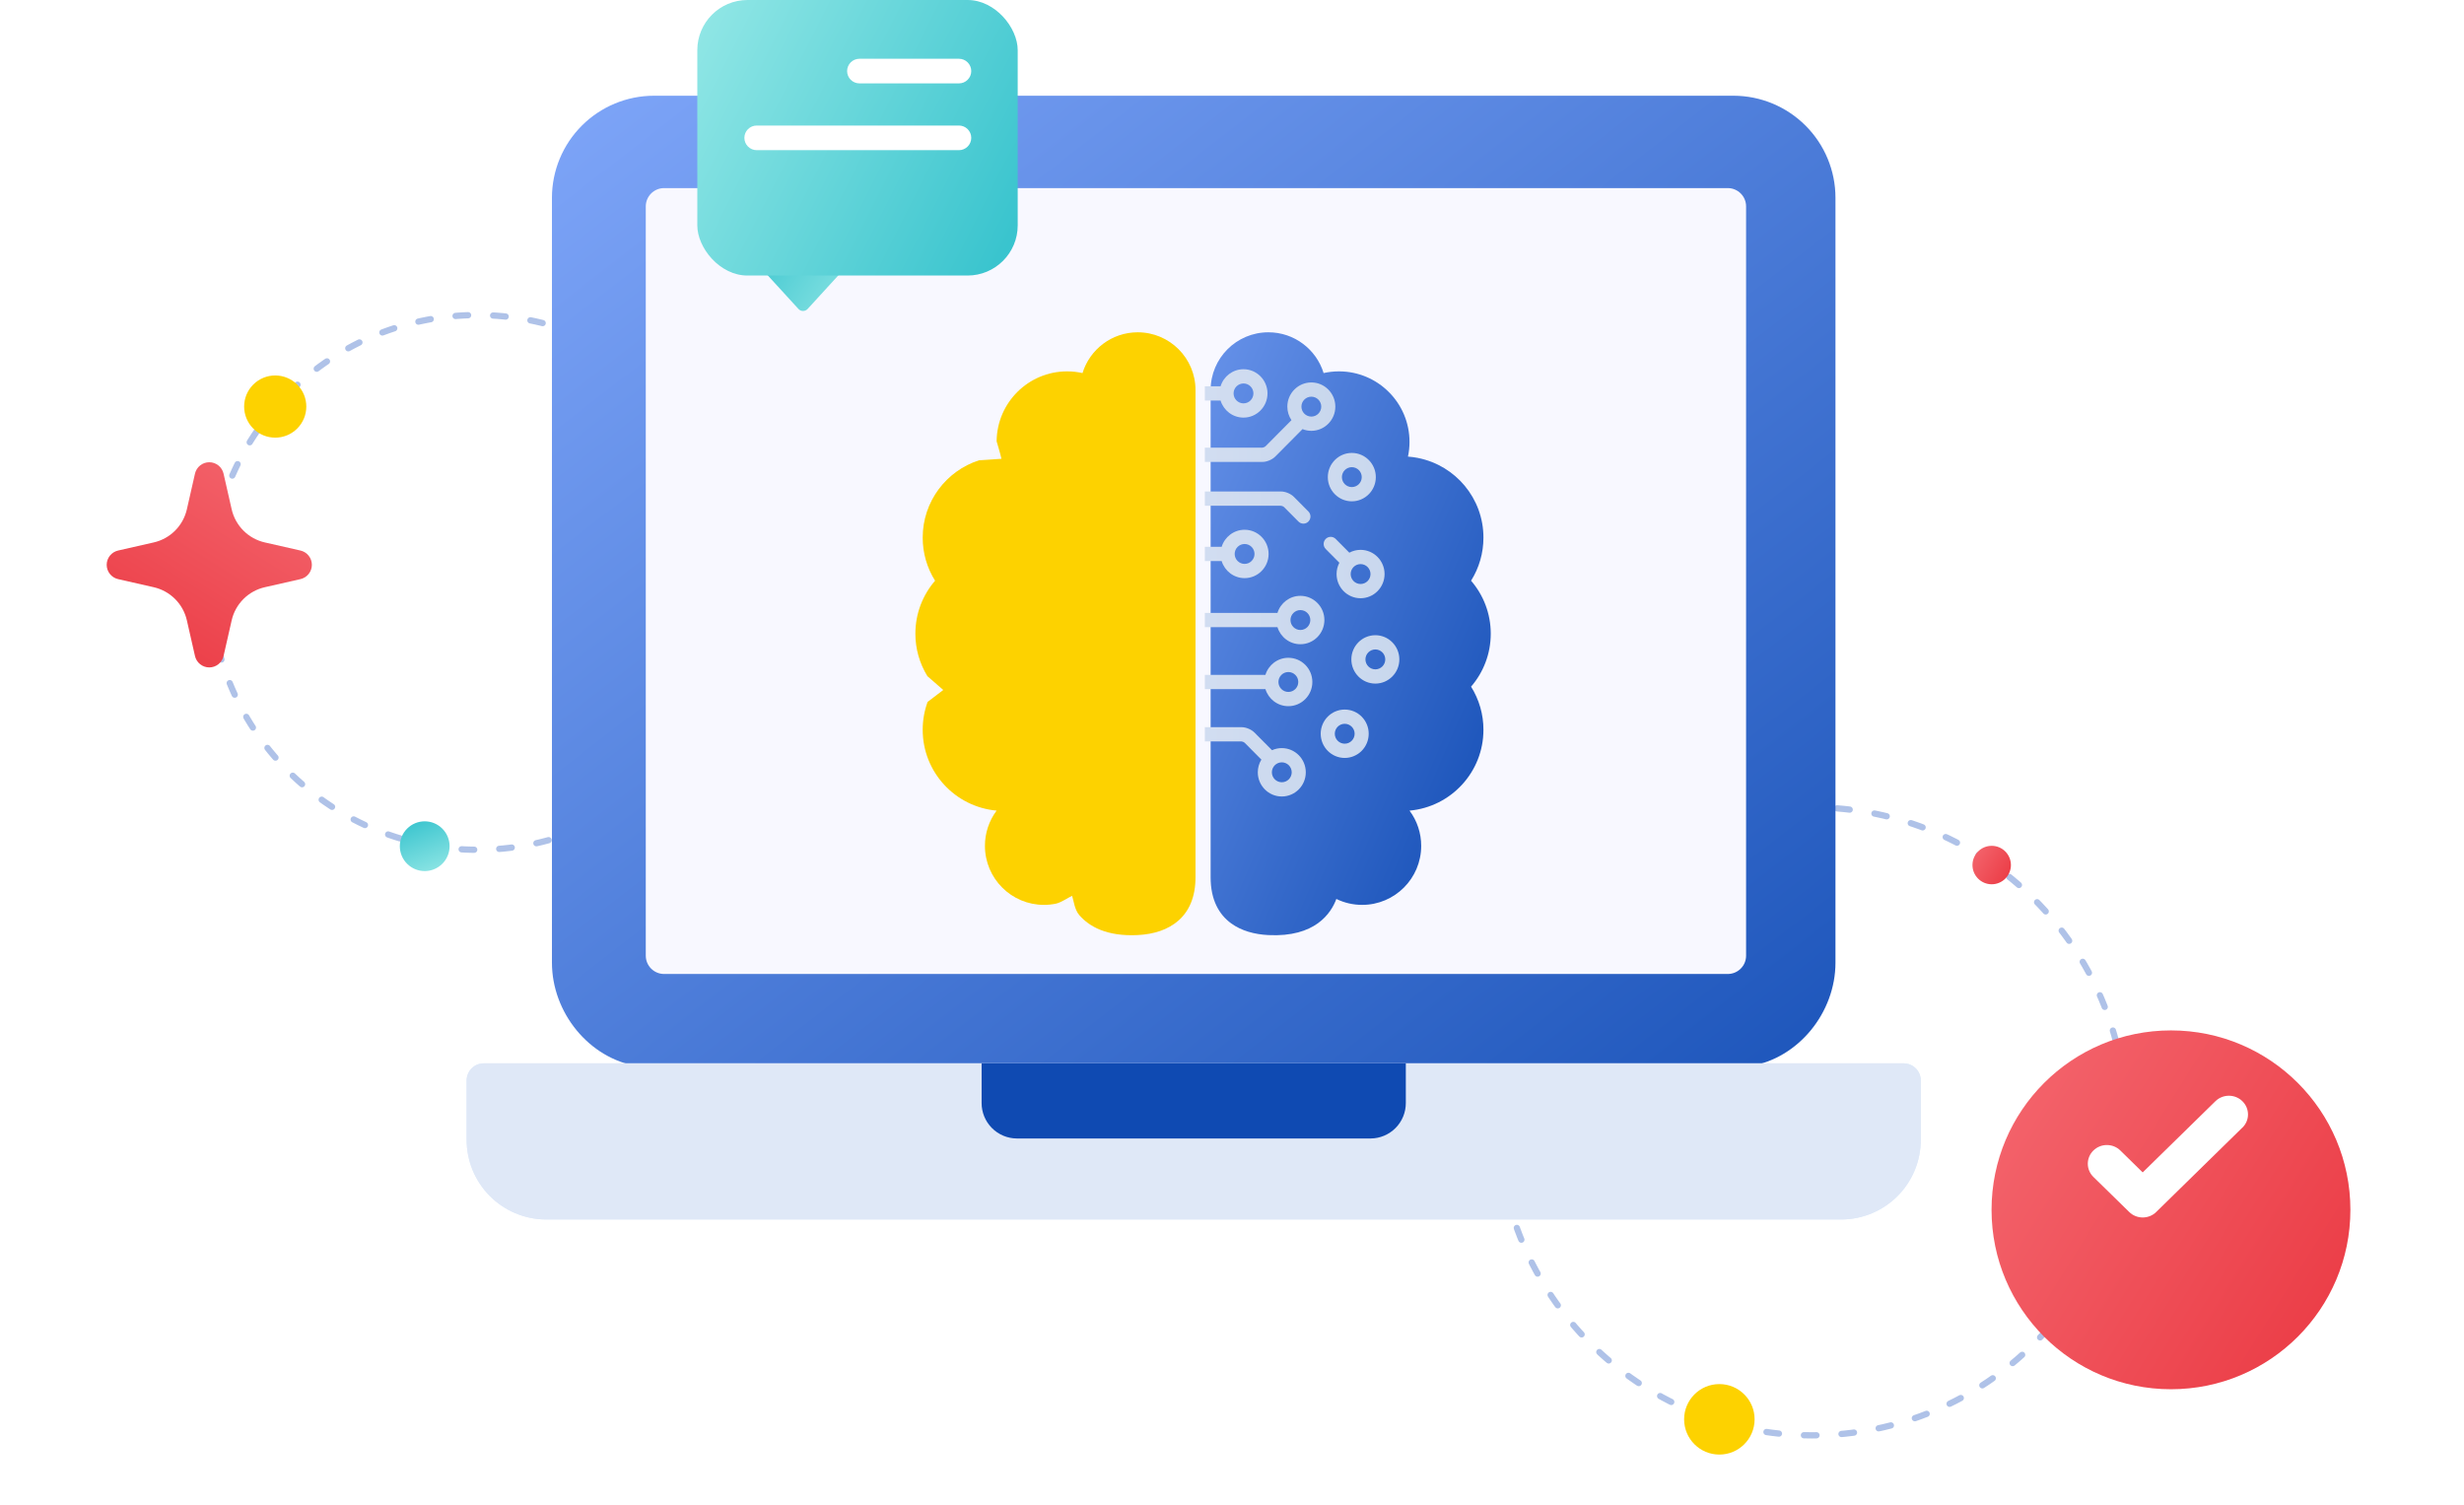
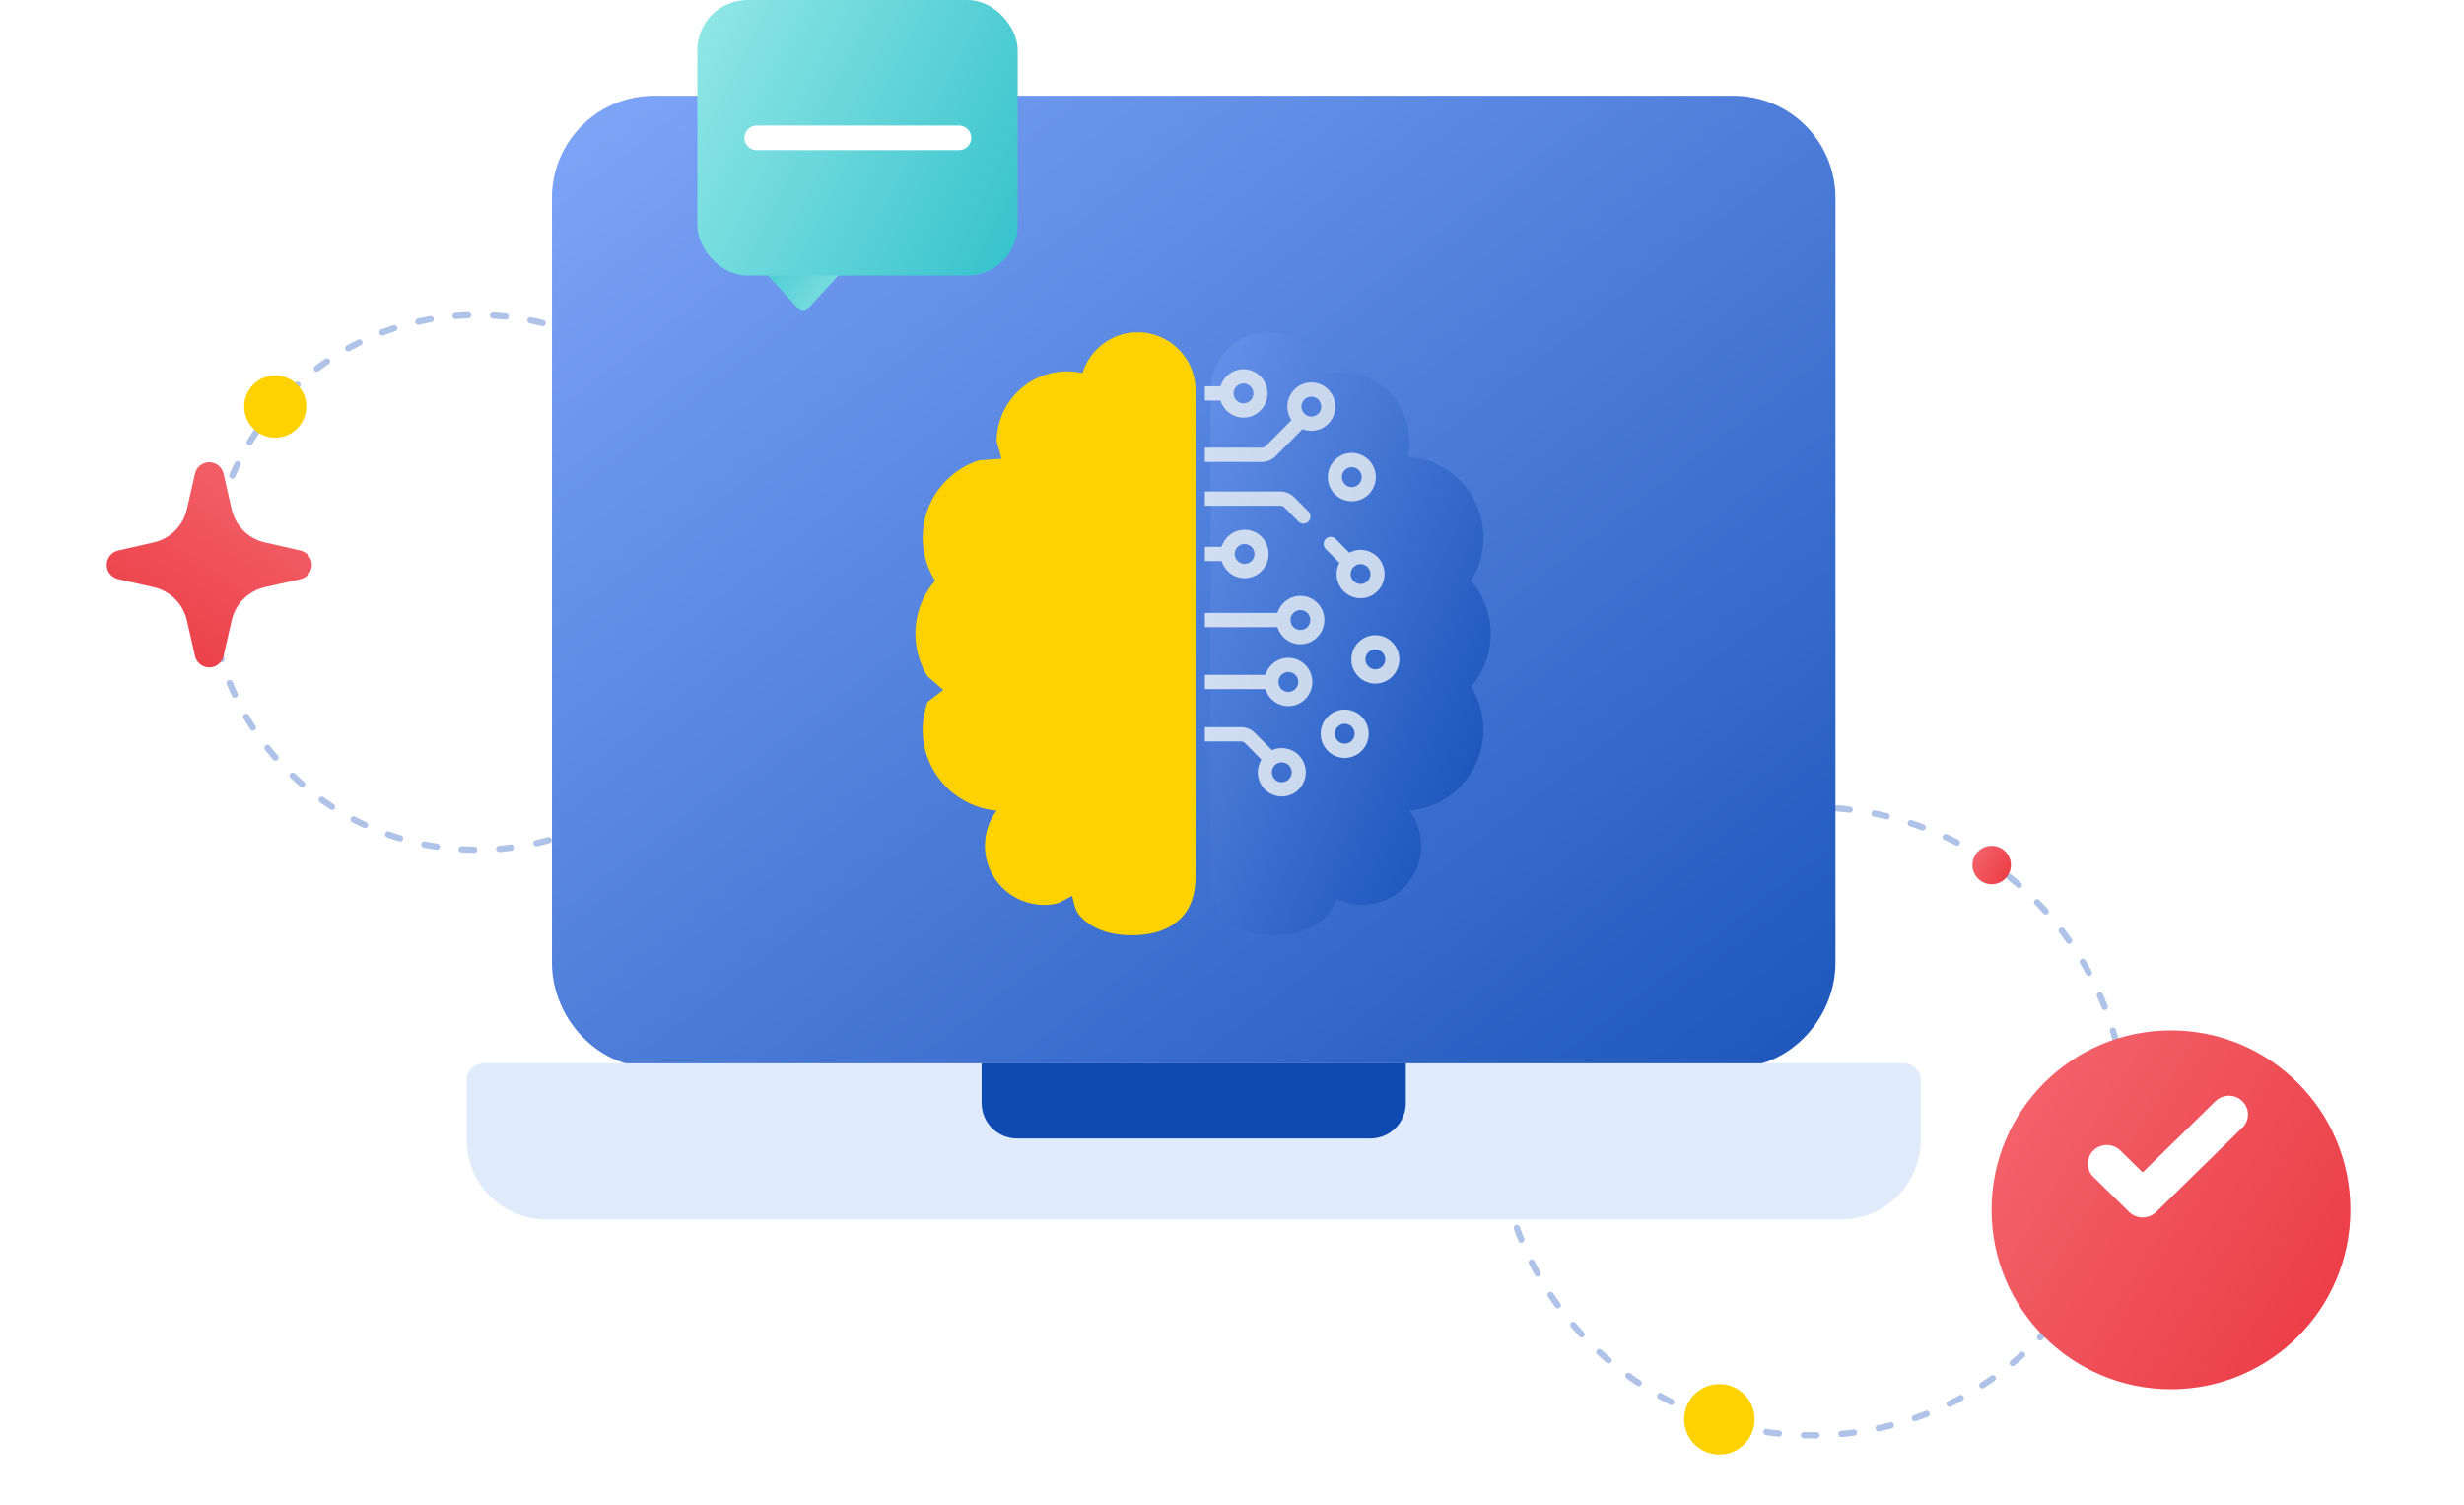
<svg xmlns="http://www.w3.org/2000/svg" width="393" height="240" viewBox="0 0 393 240" fill="none">
  <circle cx="76.154" cy="92.894" r="42.643" transform="rotate(-135 76.154 92.894)" stroke="#AFC2E8" stroke-linecap="round" stroke-dasharray="2 4" />
  <path fill-rule="evenodd" clip-rule="evenodd" d="M49.742 90.088C49.742 90.618 49.562 91.132 49.231 91.546C48.901 91.96 48.44 92.25 47.923 92.368L42.234 93.662C40.945 93.955 39.765 94.606 38.831 95.541C37.896 96.476 37.244 97.656 36.951 98.945L35.657 104.634C35.539 105.15 35.25 105.611 34.836 105.942C34.422 106.272 33.908 106.452 33.378 106.452C32.848 106.452 32.334 106.272 31.92 105.942C31.506 105.611 31.216 105.15 31.099 104.634L29.805 98.945C29.512 97.656 28.86 96.476 27.925 95.541C26.991 94.606 25.811 93.955 24.521 93.662L18.834 92.368C18.317 92.25 17.856 91.96 17.526 91.546C17.196 91.132 17.016 90.618 17.016 90.088C17.016 89.558 17.196 89.044 17.526 88.63C17.856 88.216 18.317 87.927 18.834 87.809L24.521 86.515C25.811 86.222 26.991 85.57 27.925 84.636C28.86 83.701 29.512 82.521 29.805 81.232L31.099 75.544C31.216 75.028 31.506 74.566 31.92 74.236C32.334 73.906 32.848 73.726 33.378 73.726C33.908 73.726 34.422 73.906 34.836 74.236C35.25 74.566 35.539 75.028 35.657 75.544L36.951 81.232C37.244 82.521 37.896 83.701 38.831 84.636C39.765 85.57 40.945 86.222 42.234 86.515L47.922 87.809C48.439 87.926 48.9 88.216 49.231 88.63C49.562 89.044 49.742 89.558 49.742 90.088Z" fill="url(#paint0_linear_5667_4778)" />
  <path d="M47.403 61.338C45.467 59.402 42.327 59.402 40.391 61.338C38.455 63.275 38.455 66.414 40.391 68.351C42.327 70.287 45.467 70.287 47.403 68.351C49.34 66.414 49.34 63.275 47.403 61.338Z" fill="#FDD200" />
-   <path d="M70.544 132.163C68.995 130.614 66.484 130.614 64.935 132.163C63.385 133.712 63.385 136.224 64.935 137.773C66.484 139.322 68.995 139.322 70.544 137.773C72.094 136.224 72.094 133.712 70.544 132.163Z" fill="url(#paint1_linear_5667_4778)" />
  <ellipse cx="289.052" cy="178.855" rx="50.079" ry="50.079" stroke="#AFC2E8" stroke-linecap="round" stroke-dasharray="2 4" />
  <path d="M274.232 232C277.336 232 279.853 229.483 279.853 226.379C279.853 223.274 277.336 220.758 274.232 220.758C271.128 220.758 268.611 223.274 268.611 226.379C268.611 229.483 271.128 232 274.232 232Z" fill="#FDD200" />
  <path d="M317.668 141.04C319.362 141.04 320.734 139.667 320.734 137.974C320.734 136.28 319.362 134.908 317.668 134.908C315.975 134.908 314.602 136.28 314.602 137.974C314.602 139.667 315.975 141.04 317.668 141.04Z" fill="url(#paint2_linear_5667_4778)" />
  <path d="M276.486 15.268H104.299C99.987 15.273 95.852 16.988 92.803 20.038C89.754 23.087 88.039 27.221 88.034 31.533V153.541C88.034 161.473 93.911 168.813 101.735 170.068H279.05C286.874 168.813 292.751 161.473 292.751 153.541V31.533C292.746 27.221 291.031 23.087 287.982 20.038C284.933 16.988 280.798 15.273 276.486 15.268Z" fill="url(#paint3_linear_5667_4778)" />
  <path d="M303.641 169.601H77.141C76.418 169.605 75.725 169.896 75.216 170.41C74.707 170.924 74.423 171.619 74.426 172.343V181.776C74.419 185.132 75.741 188.354 78.103 190.739C80.464 193.124 83.674 194.477 87.03 194.503H293.754C297.11 194.477 300.32 193.124 302.681 190.739C305.043 188.354 306.365 185.132 306.358 181.776V172.343C306.361 171.619 306.077 170.924 305.567 170.409C305.058 169.895 304.366 169.605 303.642 169.601H303.641Z" fill="#DFEBFA" />
-   <path d="M303.641 169.601H77.141C76.418 169.605 75.725 169.896 75.216 170.41C74.707 170.924 74.423 171.619 74.426 172.343V181.776C74.419 185.132 75.741 188.354 78.103 190.739C80.464 193.124 83.674 194.477 87.03 194.503H293.754C297.11 194.477 300.32 193.124 302.681 190.739C305.043 188.354 306.365 185.132 306.358 181.776V172.343C306.361 171.619 306.077 170.924 305.567 170.409C305.058 169.895 304.366 169.605 303.642 169.601H303.641Z" fill="#DFE8F7" />
  <path d="M156.564 169.601V175.929C156.562 177.42 157.15 178.852 158.199 179.911C159.248 180.97 160.674 181.572 162.165 181.584H218.623C220.114 181.572 221.54 180.971 222.59 179.912C223.639 178.852 224.227 177.42 224.224 175.929V169.601" fill="#0F4AB2" />
-   <path d="M275.577 30H105.919C105.145 30 104.403 30.308 103.855 30.855C103.308 31.402 103 32.144 103 32.918V152.43C103 152.813 103.075 153.193 103.222 153.547C103.369 153.901 103.584 154.223 103.855 154.494C104.126 154.765 104.448 154.98 104.802 155.126C105.156 155.273 105.536 155.348 105.919 155.348H275.577C275.96 155.348 276.339 155.273 276.693 155.126C277.047 154.979 277.369 154.764 277.64 154.493C277.911 154.222 278.126 153.901 278.273 153.547C278.419 153.192 278.495 152.813 278.495 152.43V32.918C278.495 32.144 278.187 31.402 277.64 30.855C277.093 30.308 276.35 30 275.577 30Z" fill="#F8F8FF" />
  <g filter="url(#filter0_d_5667_4778)">
    <path d="M180.466 140.142C175.478 140.39 172.691 138.751 171.139 136.954C170.372 136.065 170.266 134.642 169.985 133.885C169.287 134.225 168.182 134.977 167.4 135.136C166.778 135.263 166.145 135.327 165.51 135.327C160.31 135.327 156.094 131.111 156.094 125.911C156.091 123.886 156.744 121.914 157.954 120.291C151.347 119.699 146.166 114.155 146.166 107.393C146.165 105.878 146.43 104.374 146.95 102.951L149.447 101.049L146.921 98.852C145.662 96.814 144.997 94.466 145 92.071C145 88.841 146.185 85.889 148.139 83.621C146.847 81.562 146.163 79.18 146.166 76.749C146.166 70.975 149.944 66.085 155.163 64.412C155.163 64.412 157.676 64.252 158.729 64.178C158.569 63.423 157.958 61.391 157.958 61.391C158.009 55.219 163.028 50.232 169.212 50.232C170.052 50.232 170.87 50.327 171.658 50.502C172.816 46.737 176.321 44 180.466 44C185.554 44 189.68 48.126 189.68 53.214C189.68 53.214 189.68 72.809 189.68 90.391C189.68 109.092 189.68 130.928 189.68 130.928C189.68 137.256 185.548 139.89 180.466 140.142Z" fill="#FDD200" />
    <path d="M201.304 44C205.449 44 208.954 46.737 210.112 50.502C210.915 50.323 211.735 50.233 212.558 50.232C218.773 50.232 223.812 55.27 223.812 61.485C223.812 62.272 223.729 63.057 223.566 63.827C224.095 63.864 224.621 63.934 225.141 64.035C225.172 64.041 225.203 64.05 225.234 64.059C231.149 65.258 235.604 70.48 235.604 76.749C235.607 79.18 234.923 81.561 233.63 83.62C235.585 85.889 236.77 88.841 236.77 92.071C236.77 95.301 235.585 98.252 233.63 100.521C234.923 102.58 235.607 104.963 235.604 107.394C235.604 114.155 230.422 119.7 223.815 120.292C225.026 121.915 225.678 123.886 225.675 125.911C225.675 131.111 221.459 135.327 216.259 135.327C214.833 135.329 213.426 135.005 212.144 134.381C211.296 136.67 208.758 140.513 201.304 140.143C199.06 140.031 197.001 139.454 195.402 138.301C195.4 138.3 195.398 138.299 195.396 138.298C193.376 136.839 192.09 134.459 192.09 130.929V53.214C192.091 48.125 196.216 44 201.304 44Z" fill="url(#paint4_linear_5667_4778)" />
  </g>
  <g clip-path="url(#clip0_5667_4778)">
    <path d="M165.149 92.799H161.928C159.873 92.799 158.201 91.119 158.201 89.053C158.201 88.426 157.698 87.917 157.078 87.917C156.93 87.917 156.784 87.947 156.648 88.004C156.512 88.061 156.388 88.145 156.284 88.25C156.179 88.356 156.097 88.481 156.04 88.619C155.984 88.757 155.955 88.904 155.955 89.053C155.955 92.372 158.634 95.071 161.928 95.071H165.149C165.769 95.071 166.272 94.563 166.272 93.935C166.272 93.308 165.769 92.799 165.149 92.799ZM175.701 101.207H166.108C162.939 101.207 160.361 103.804 160.361 106.997C160.361 107.624 160.864 108.133 161.484 108.133C162.104 108.133 162.607 107.624 162.607 106.997C162.607 105.057 164.177 103.479 166.108 103.479H175.701C176.321 103.479 176.824 102.97 176.824 102.343C176.824 101.715 176.321 101.207 175.701 101.207ZM184.851 101.207H180.193C179.573 101.207 179.07 101.715 179.07 102.343C179.07 102.97 179.573 103.479 180.193 103.479H184.851C185.472 103.479 185.974 102.97 185.974 102.343C185.974 101.715 185.471 101.207 184.851 101.207ZM176.955 79.134C176.657 79.134 176.372 79.254 176.161 79.467C175.95 79.68 175.832 79.969 175.832 80.27C175.832 83.518 173.204 86.161 169.974 86.161C169.354 86.161 168.851 86.669 168.851 87.297C168.851 87.924 169.354 88.433 169.974 88.433C174.443 88.433 178.078 84.771 178.078 80.27C178.078 79.969 177.96 79.68 177.749 79.467C177.539 79.254 177.253 79.134 176.955 79.134ZM174.885 61.961C172.203 61.786 169.877 63.844 169.703 66.548C169.687 66.847 169.789 67.139 169.985 67.362C170.181 67.586 170.457 67.722 170.751 67.741C171.046 67.761 171.336 67.662 171.56 67.466C171.783 67.271 171.921 66.994 171.944 66.696C172.037 65.241 173.292 64.136 174.741 64.228C175.36 64.27 175.894 63.794 175.934 63.167C175.943 63.019 175.923 62.869 175.876 62.728C175.828 62.587 175.754 62.456 175.656 62.344C175.559 62.232 175.441 62.141 175.308 62.075C175.176 62.009 175.032 61.97 174.885 61.961ZM171.108 106.265C170.488 106.265 169.985 106.774 169.985 107.401C169.985 108.029 170.488 108.537 171.108 108.537C172.963 108.537 174.472 110.053 174.472 111.916C174.472 113.78 172.963 115.296 171.108 115.296C170.488 115.296 169.985 115.805 169.985 116.432C169.985 117.06 170.488 117.568 171.108 117.568C174.201 117.568 176.718 115.033 176.718 111.916C176.718 108.8 174.201 106.265 171.108 106.265ZM182.601 79.515C181.981 79.515 181.478 80.023 181.478 80.651C181.478 81.278 181.981 81.787 182.601 81.787C184.091 81.787 185.303 83.004 185.303 84.501C185.303 85.997 184.091 87.215 182.601 87.215C181.981 87.215 181.478 87.723 181.478 88.351C181.478 88.978 181.981 89.487 182.601 89.487C185.329 89.487 187.549 87.25 187.549 84.501C187.549 81.752 185.329 79.515 182.601 79.515ZM162.819 72.292C162.198 72.292 161.696 72.801 161.696 73.428C161.696 74.056 162.198 74.564 162.819 74.564C165.378 74.564 167.461 76.657 167.461 79.231C167.461 81.804 165.378 83.897 162.819 83.897C162.198 83.897 161.696 84.406 161.696 85.033C161.696 85.661 162.198 86.169 162.819 86.169C166.617 86.169 169.706 83.056 169.706 79.231C169.706 75.405 166.617 72.292 162.819 72.292ZM215.611 72.241C213.501 72.241 211.783 73.972 211.783 76.1C211.783 78.228 213.501 79.959 215.611 79.959C217.722 79.959 219.439 78.228 219.439 76.1C219.439 73.972 217.722 72.241 215.611 72.241ZM215.611 77.687C214.739 77.687 214.029 76.975 214.029 76.1C214.029 75.225 214.739 74.513 215.611 74.513C216.484 74.513 217.194 75.225 217.194 76.1C217.194 76.975 216.484 77.687 215.611 77.687ZM219.364 101.314C217.253 101.314 215.536 103.046 215.536 105.173C215.536 107.301 217.253 109.032 219.364 109.032C221.474 109.032 223.192 107.301 223.192 105.173C223.192 103.046 221.474 101.314 219.364 101.314ZM219.364 106.76C218.491 106.76 217.782 106.048 217.782 105.173C217.782 104.298 218.491 103.586 219.364 103.586C220.236 103.586 220.946 104.298 220.946 105.173C220.946 106.048 220.236 106.76 219.364 106.76ZM217.007 87.7C216.382 87.699 215.766 87.854 215.214 88.151L213.025 85.948C212.813 85.739 212.528 85.623 212.232 85.625C211.937 85.627 211.654 85.748 211.445 85.96C211.236 86.172 211.119 86.459 211.118 86.758C211.117 87.057 211.233 87.345 211.441 87.558L213.624 89.756C213.332 90.311 213.179 90.93 213.179 91.559C213.179 93.686 214.897 95.418 217.007 95.418C219.118 95.418 220.835 93.686 220.835 91.559C220.835 89.431 219.118 87.7 217.007 87.7ZM217.008 93.146C216.135 93.146 215.426 92.434 215.426 91.559C215.426 90.684 216.135 89.972 217.008 89.972C217.88 89.972 218.59 90.684 218.59 91.559C218.59 92.434 217.88 93.146 217.008 93.146ZM214.477 113.172C212.366 113.172 210.649 114.903 210.649 117.031C210.649 119.159 212.366 120.89 214.477 120.89C216.588 120.89 218.305 119.159 218.305 117.031C218.305 114.903 216.588 113.172 214.477 113.172ZM214.477 118.618C213.605 118.618 212.895 117.906 212.895 117.031C212.895 116.156 213.605 115.444 214.477 115.444C215.349 115.444 216.059 116.156 216.059 117.031C216.059 117.906 215.349 118.618 214.477 118.618Z" fill="url(#paint5_linear_5667_4778)" />
    <path d="M201.337 73.676C202.051 73.676 202.903 73.321 203.409 72.811L207.747 68.444C208.195 68.624 208.673 68.716 209.154 68.716C211.265 68.716 212.982 66.984 212.982 64.857C212.982 62.729 211.265 60.998 209.154 60.998C207.043 60.998 205.326 62.729 205.326 64.857C205.325 65.627 205.554 66.379 205.983 67.015L201.825 71.201C201.737 71.286 201.459 71.402 201.337 71.404H192.068V63.885H194.675C195.158 65.46 196.615 66.608 198.334 66.608C200.445 66.608 202.162 64.876 202.162 62.748C202.162 60.621 200.445 58.89 198.334 58.89C196.615 58.89 195.158 60.038 194.675 61.613H192.068V61.441C192.068 56.416 188.01 52.328 183.021 52.328C179.455 52.328 176.256 54.431 174.796 57.646C174.573 57.63 174.349 57.622 174.125 57.621C168.94 57.621 164.708 61.809 164.588 67.003C164.139 66.938 163.686 66.905 163.233 66.906C157.972 66.906 153.693 71.216 153.693 76.514C153.693 77.677 153.895 78.802 154.293 79.873C150.367 82.229 147.97 86.439 147.97 91.103C147.97 93.607 148.676 96.041 150.009 98.142C151.105 99.867 152.584 101.31 154.329 102.355C153.91 103.455 153.694 104.625 153.693 105.805C153.693 108.143 154.538 110.401 156.07 112.152C156.168 112.263 156.286 112.355 156.419 112.42C156.551 112.486 156.695 112.524 156.842 112.533C156.99 112.542 157.137 112.522 157.277 112.473C157.416 112.425 157.545 112.349 157.655 112.25C157.766 112.152 157.856 112.032 157.92 111.898C157.985 111.764 158.023 111.618 158.032 111.469C158.041 111.32 158.021 111.171 157.973 111.03C157.925 110.889 157.85 110.759 157.753 110.647C156.584 109.311 155.939 107.589 155.939 105.805C155.939 104.605 156.219 103.46 156.772 102.402C157.444 101.111 158.481 100.051 159.75 99.357C159.88 99.286 159.994 99.19 160.087 99.074C160.18 98.958 160.25 98.825 160.292 98.682C160.334 98.539 160.347 98.389 160.332 98.241C160.317 98.092 160.273 97.948 160.203 97.817C160.132 97.686 160.037 97.57 159.923 97.476C159.808 97.382 159.677 97.312 159.535 97.269C159.394 97.227 159.246 97.213 159.099 97.228C158.952 97.244 158.81 97.288 158.68 97.359C157.365 98.079 156.236 99.102 155.384 100.345C152.173 98.391 150.216 94.936 150.216 91.103C150.216 87.004 152.461 83.33 156.084 81.47C156.084 81.47 158.18 80.29 160.964 80.29C161.584 80.29 162.087 79.782 162.087 79.154C162.087 78.527 161.584 78.019 160.964 78.019C159.38 78.017 157.81 78.309 156.331 78.879C156.071 78.118 155.938 77.319 155.939 76.514C155.939 72.469 159.211 69.178 163.233 69.178C163.989 69.178 164.737 69.295 165.456 69.526C165.637 69.584 165.83 69.595 166.017 69.557C166.203 69.519 166.377 69.434 166.522 69.309C166.667 69.185 166.779 69.025 166.846 68.846C166.913 68.666 166.934 68.471 166.907 68.281C166.857 67.933 166.832 67.582 166.832 67.23C166.832 63.185 170.104 59.894 174.126 59.894C174.521 59.894 174.924 59.928 175.326 59.995C178.778 60.572 181.419 63.596 181.419 67.23C181.419 67.858 181.922 68.366 182.542 68.366C183.163 68.366 183.665 67.858 183.665 67.23C183.665 62.974 180.902 59.357 177.088 58.099C178.274 55.966 180.527 54.6 183.021 54.6C186.771 54.6 189.822 57.669 189.822 61.441V61.567H187.662C187.042 61.567 186.539 62.075 186.539 62.703C186.539 63.33 187.042 63.839 187.662 63.839H189.822V71.404H180.74C178.684 71.404 177.013 69.724 177.013 67.658C177.013 67.031 176.51 66.522 175.89 66.522C175.269 66.522 174.767 67.031 174.767 67.658C174.767 70.977 177.446 73.676 180.74 73.676H189.822V92.799H171.606C170.986 92.799 170.483 93.308 170.483 93.935C170.483 94.563 170.986 95.071 171.606 95.071H189.822V110.668H186.352C183.183 110.668 180.606 113.266 180.606 116.458C180.606 117.086 181.108 117.594 181.729 117.594C182.349 117.594 182.852 117.086 182.852 116.458C182.852 114.518 184.422 112.94 186.352 112.94H189.822V120.765C189.822 120.944 189.813 121.12 189.8 121.295H187.662C187.042 121.295 186.539 121.803 186.539 122.431C186.539 123.058 187.042 123.567 187.662 123.567H189.223C188.157 125.945 185.779 127.606 183.021 127.606C180.544 127.606 178.299 126.254 177.107 124.141C178.477 123.689 179.727 122.927 180.763 121.913C180.869 121.81 180.954 121.686 181.013 121.549C181.072 121.413 181.104 121.265 181.106 121.116C181.109 120.967 181.083 120.819 181.029 120.68C180.975 120.541 180.894 120.415 180.792 120.307C180.689 120.2 180.567 120.114 180.432 120.054C180.297 119.995 180.151 119.963 180.004 119.96C179.856 119.957 179.71 119.984 179.573 120.039C179.435 120.093 179.31 120.175 179.204 120.278C178.144 121.315 176.798 122.001 175.343 122.245C174.941 122.313 174.533 122.348 174.125 122.349C170.103 122.349 166.831 119.058 166.831 115.012C166.831 114.909 166.837 114.802 166.842 114.695C167.749 114.322 168.6 113.811 169.36 113.17C169.473 113.074 169.566 112.957 169.635 112.825C169.703 112.693 169.745 112.548 169.758 112.4C169.772 112.251 169.756 112.101 169.712 111.959C169.668 111.817 169.597 111.684 169.502 111.57C169.104 111.088 168.408 111.038 167.92 111.426C165.667 113.217 163.487 113.189 162.615 113.116C161.996 113.062 161.455 113.529 161.403 114.154C161.379 114.454 161.473 114.752 161.665 114.982C161.858 115.212 162.133 115.355 162.429 115.38C163.15 115.44 163.874 115.419 164.59 115.316C164.75 120.475 168.966 124.621 174.125 124.621C174.353 124.621 174.582 124.612 174.812 124.595C176.28 127.789 179.472 129.878 183.021 129.878C188.01 129.878 192.068 125.79 192.068 120.765V118.255H198.021C198.143 118.257 198.421 118.373 198.509 118.458L201.186 121.153C200.812 121.761 200.614 122.463 200.614 123.18C200.614 125.308 202.332 127.039 204.442 127.039C206.553 127.039 208.27 125.308 208.27 123.18C208.27 121.052 206.553 119.321 204.442 119.321C203.887 119.321 203.36 119.441 202.883 119.656L200.093 116.848C199.587 116.339 198.735 115.983 198.022 115.983H192.068V109.911H201.831C202.313 111.486 203.77 112.634 205.489 112.634C207.6 112.634 209.317 110.902 209.317 108.775C209.317 106.647 207.6 104.916 205.489 104.916C203.771 104.916 202.313 106.063 201.831 107.639H192.068V100.029H203.751C204.233 101.604 205.69 102.752 207.409 102.752C209.52 102.752 211.237 101.021 211.237 98.893C211.237 96.765 209.52 95.034 207.409 95.034C205.69 95.034 204.233 96.182 203.751 97.757H192.068V89.489H194.85C195.332 91.064 196.79 92.212 198.509 92.212C200.62 92.212 202.337 90.481 202.337 88.353C202.337 86.225 200.619 84.494 198.509 84.494C196.79 84.494 195.332 85.642 194.85 87.217H192.068V80.661H204.304C204.426 80.664 204.704 80.78 204.792 80.865L207.098 83.187C207.202 83.292 207.326 83.375 207.462 83.432C207.598 83.489 207.743 83.518 207.891 83.518C208.113 83.518 208.33 83.451 208.515 83.326C208.7 83.201 208.844 83.023 208.929 82.815C209.013 82.607 209.035 82.379 208.992 82.158C208.948 81.938 208.84 81.735 208.683 81.576L206.376 79.254C205.87 78.745 205.018 78.389 204.304 78.389H192.068V73.676H201.337ZM209.154 63.27C210.027 63.27 210.736 63.982 210.736 64.856C210.736 65.731 210.027 66.444 209.154 66.444C208.282 66.444 207.572 65.732 207.572 64.856C207.572 63.982 208.282 63.27 209.154 63.27ZM198.334 61.162C199.206 61.162 199.916 61.873 199.916 62.748C199.916 63.624 199.206 64.336 198.334 64.336C197.462 64.336 196.752 63.624 196.752 62.748C196.752 61.873 197.462 61.162 198.334 61.162ZM204.442 121.592C205.315 121.592 206.024 122.305 206.024 123.18C206.024 124.055 205.315 124.767 204.442 124.767C203.57 124.767 202.86 124.055 202.86 123.18C202.86 122.305 203.57 121.592 204.442 121.592ZM205.489 107.187C206.362 107.187 207.071 107.899 207.071 108.775C207.071 109.65 206.362 110.362 205.489 110.362C204.617 110.362 203.907 109.65 203.907 108.775C203.907 107.9 204.617 107.187 205.489 107.187ZM207.409 97.306C208.281 97.306 208.991 98.018 208.991 98.893C208.991 99.768 208.281 100.48 207.409 100.48C206.537 100.48 205.827 99.768 205.827 98.893C205.827 98.018 206.537 97.306 207.409 97.306ZM198.509 86.766C199.381 86.766 200.091 87.478 200.091 88.353C200.091 89.228 199.381 89.94 198.509 89.94C197.636 89.94 196.927 89.228 196.927 88.353C196.927 87.478 197.636 86.766 198.509 86.766Z" fill="url(#paint6_linear_5667_4778)" />
  </g>
  <g filter="url(#filter1_d_5667_4778)">
    <ellipse cx="345.263" cy="183.965" rx="28.617" ry="28.617" fill="url(#paint7_linear_5667_4778)" />
  </g>
  <path d="M357.652 179.849L343.903 193.315C343.331 193.876 342.559 194.185 341.754 194.185C340.949 194.185 340.173 193.871 339.605 193.311L333.89 187.718C332.701 186.554 332.701 184.667 333.89 183.503C335.079 182.339 337.005 182.339 338.188 183.503L341.754 186.996L353.354 175.639C354.542 174.475 356.469 174.475 357.652 175.639C358.841 176.799 358.851 178.68 357.667 179.845C357.667 179.849 357.662 179.854 357.652 179.849Z" fill="white" />
  <path d="M128.821 49.272C128.425 49.706 127.742 49.706 127.345 49.272L121.206 42.556C120.619 41.914 121.074 40.881 121.944 40.881L134.223 40.881C135.092 40.881 135.547 41.914 134.961 42.556L128.821 49.272Z" fill="url(#paint8_linear_5667_4778)" />
  <rect x="111.219" width="51.101" height="43.947" rx="8" fill="url(#paint9_linear_5667_4778)" />
  <path d="M152.949 23.95H120.69C120.169 23.95 119.67 23.743 119.301 23.374C118.933 23.006 118.726 22.507 118.726 21.986C118.726 21.465 118.933 20.966 119.301 20.598C119.67 20.229 120.169 20.023 120.69 20.023H152.949C153.47 20.023 153.969 20.229 154.337 20.598C154.705 20.966 154.912 21.465 154.912 21.986C154.912 22.507 154.705 23.006 154.337 23.374C153.969 23.743 153.47 23.95 152.949 23.95Z" fill="white" />
-   <path d="M152.949 13.299H137.074C136.554 13.299 136.054 13.092 135.686 12.724C135.318 12.356 135.111 11.857 135.111 11.336C135.111 10.815 135.318 10.316 135.686 9.947C136.054 9.579 136.554 9.372 137.074 9.372H152.949C153.47 9.372 153.969 9.579 154.337 9.947C154.705 10.316 154.912 10.815 154.912 11.336C154.912 11.857 154.705 12.356 154.337 12.724C153.969 13.092 153.47 13.299 152.949 13.299Z" fill="white" />
  <defs>
    <filter id="filter0_d_5667_4778" x="128" y="35" width="127.77" height="132.167" filterUnits="userSpaceOnUse" color-interpolation-filters="sRGB">
      <feFlood flood-opacity="0" result="BackgroundImageFix" />
      <feColorMatrix in="SourceAlpha" type="matrix" values="0 0 0 0 0 0 0 0 0 0 0 0 0 0 0 0 0 0 127 0" result="hardAlpha" />
      <feOffset dx="1" dy="9" />
      <feGaussianBlur stdDeviation="9" />
      <feColorMatrix type="matrix" values="0 0 0 0 0.027 0 0 0 0 0.331 0 0 0 0 0.921 0 0 0 0.12 0" />
      <feBlend mode="normal" in2="BackgroundImageFix" result="effect1_dropShadow_5667_4778" />
      <feBlend mode="normal" in="SourceGraphic" in2="effect1_dropShadow_5667_4778" result="shape" />
    </filter>
    <filter id="filter1_d_5667_4778" x="299.646" y="146.348" width="93.233" height="93.233" filterUnits="userSpaceOnUse" color-interpolation-filters="sRGB">
      <feFlood flood-opacity="0" result="BackgroundImageFix" />
      <feColorMatrix in="SourceAlpha" type="matrix" values="0 0 0 0 0 0 0 0 0 0 0 0 0 0 0 0 0 0 127 0" result="hardAlpha" />
      <feOffset dx="1" dy="9" />
      <feGaussianBlur stdDeviation="9" />
      <feColorMatrix type="matrix" values="0 0 0 0 0.027 0 0 0 0 0.331 0 0 0 0 0.921 0 0 0 0.12 0" />
      <feBlend mode="normal" in2="BackgroundImageFix" result="effect1_dropShadow_5667_4778" />
      <feBlend mode="normal" in="SourceGraphic" in2="effect1_dropShadow_5667_4778" result="shape" />
    </filter>
    <linearGradient id="paint0_linear_5667_4778" x1="6.73" y1="116.297" x2="39.583" y2="63.657" gradientUnits="userSpaceOnUse">
      <stop offset="0.05" stop-color="#E82D37" />
      <stop offset="1" stop-color="#F56B73" />
    </linearGradient>
    <linearGradient id="paint1_linear_5667_4778" x1="68.05" y1="143.452" x2="63.115" y2="130.943" gradientUnits="userSpaceOnUse">
      <stop offset="0.05" stop-color="#A6EFEB" />
      <stop offset="1" stop-color="#32C1CC" />
    </linearGradient>
    <linearGradient id="paint2_linear_5667_4778" x1="322.579" y1="142.967" x2="312.716" y2="136.811" gradientUnits="userSpaceOnUse">
      <stop offset="0.05" stop-color="#E82D37" />
      <stop offset="1" stop-color="#F56B73" />
    </linearGradient>
    <linearGradient id="paint3_linear_5667_4778" x1="50.366" y1="-10.893" x2="250.255" y2="247.706" gradientUnits="userSpaceOnUse">
      <stop offset="0.05" stop-color="#89AEFF" />
      <stop offset="1" stop-color="#0F4AB2" />
    </linearGradient>
    <linearGradient id="paint4_linear_5667_4778" x1="178.126" y1="-20.199" x2="287.226" y2="26.765" gradientUnits="userSpaceOnUse">
      <stop offset="0.05" stop-color="#89AEFF" />
      <stop offset="1" stop-color="#0F4AB2" />
    </linearGradient>
    <linearGradient id="paint5_linear_5667_4778" x1="155.956" y1="91.422" x2="223.193" y2="91.422" gradientUnits="userSpaceOnUse">
      <stop stop-color="#E6EAF9" />
      <stop offset="1" stop-color="#C8D7ED" />
    </linearGradient>
    <linearGradient id="paint6_linear_5667_4778" x1="147.972" y1="91.105" x2="212.984" y2="91.105" gradientUnits="userSpaceOnUse">
      <stop stop-color="#E6EAF9" />
      <stop offset="1" stop-color="#C8D7ED" />
    </linearGradient>
    <linearGradient id="paint7_linear_5667_4778" x1="391.098" y1="230.569" x2="299.038" y2="173.114" gradientUnits="userSpaceOnUse">
      <stop offset="0.05" stop-color="#E82D37" />
      <stop offset="1" stop-color="#F56B73" />
    </linearGradient>
    <linearGradient id="paint8_linear_5667_4778" x1="143.304" y1="52.881" x2="118.936" y2="36.132" gradientUnits="userSpaceOnUse">
      <stop offset="0.05" stop-color="#A6EFEB" />
      <stop offset="1" stop-color="#32C1CC" />
    </linearGradient>
    <linearGradient id="paint9_linear_5667_4778" x1="96.715" y1="-10.038" x2="171.963" y2="27.945" gradientUnits="userSpaceOnUse">
      <stop offset="0.05" stop-color="#A6EFEB" />
      <stop offset="1" stop-color="#32C1CC" />
    </linearGradient>
    <clipPath id="clip0_5667_4778">
      <rect width="31.743" height="77.55" fill="white" transform="translate(192.169 52.328)" />
    </clipPath>
  </defs>
</svg>